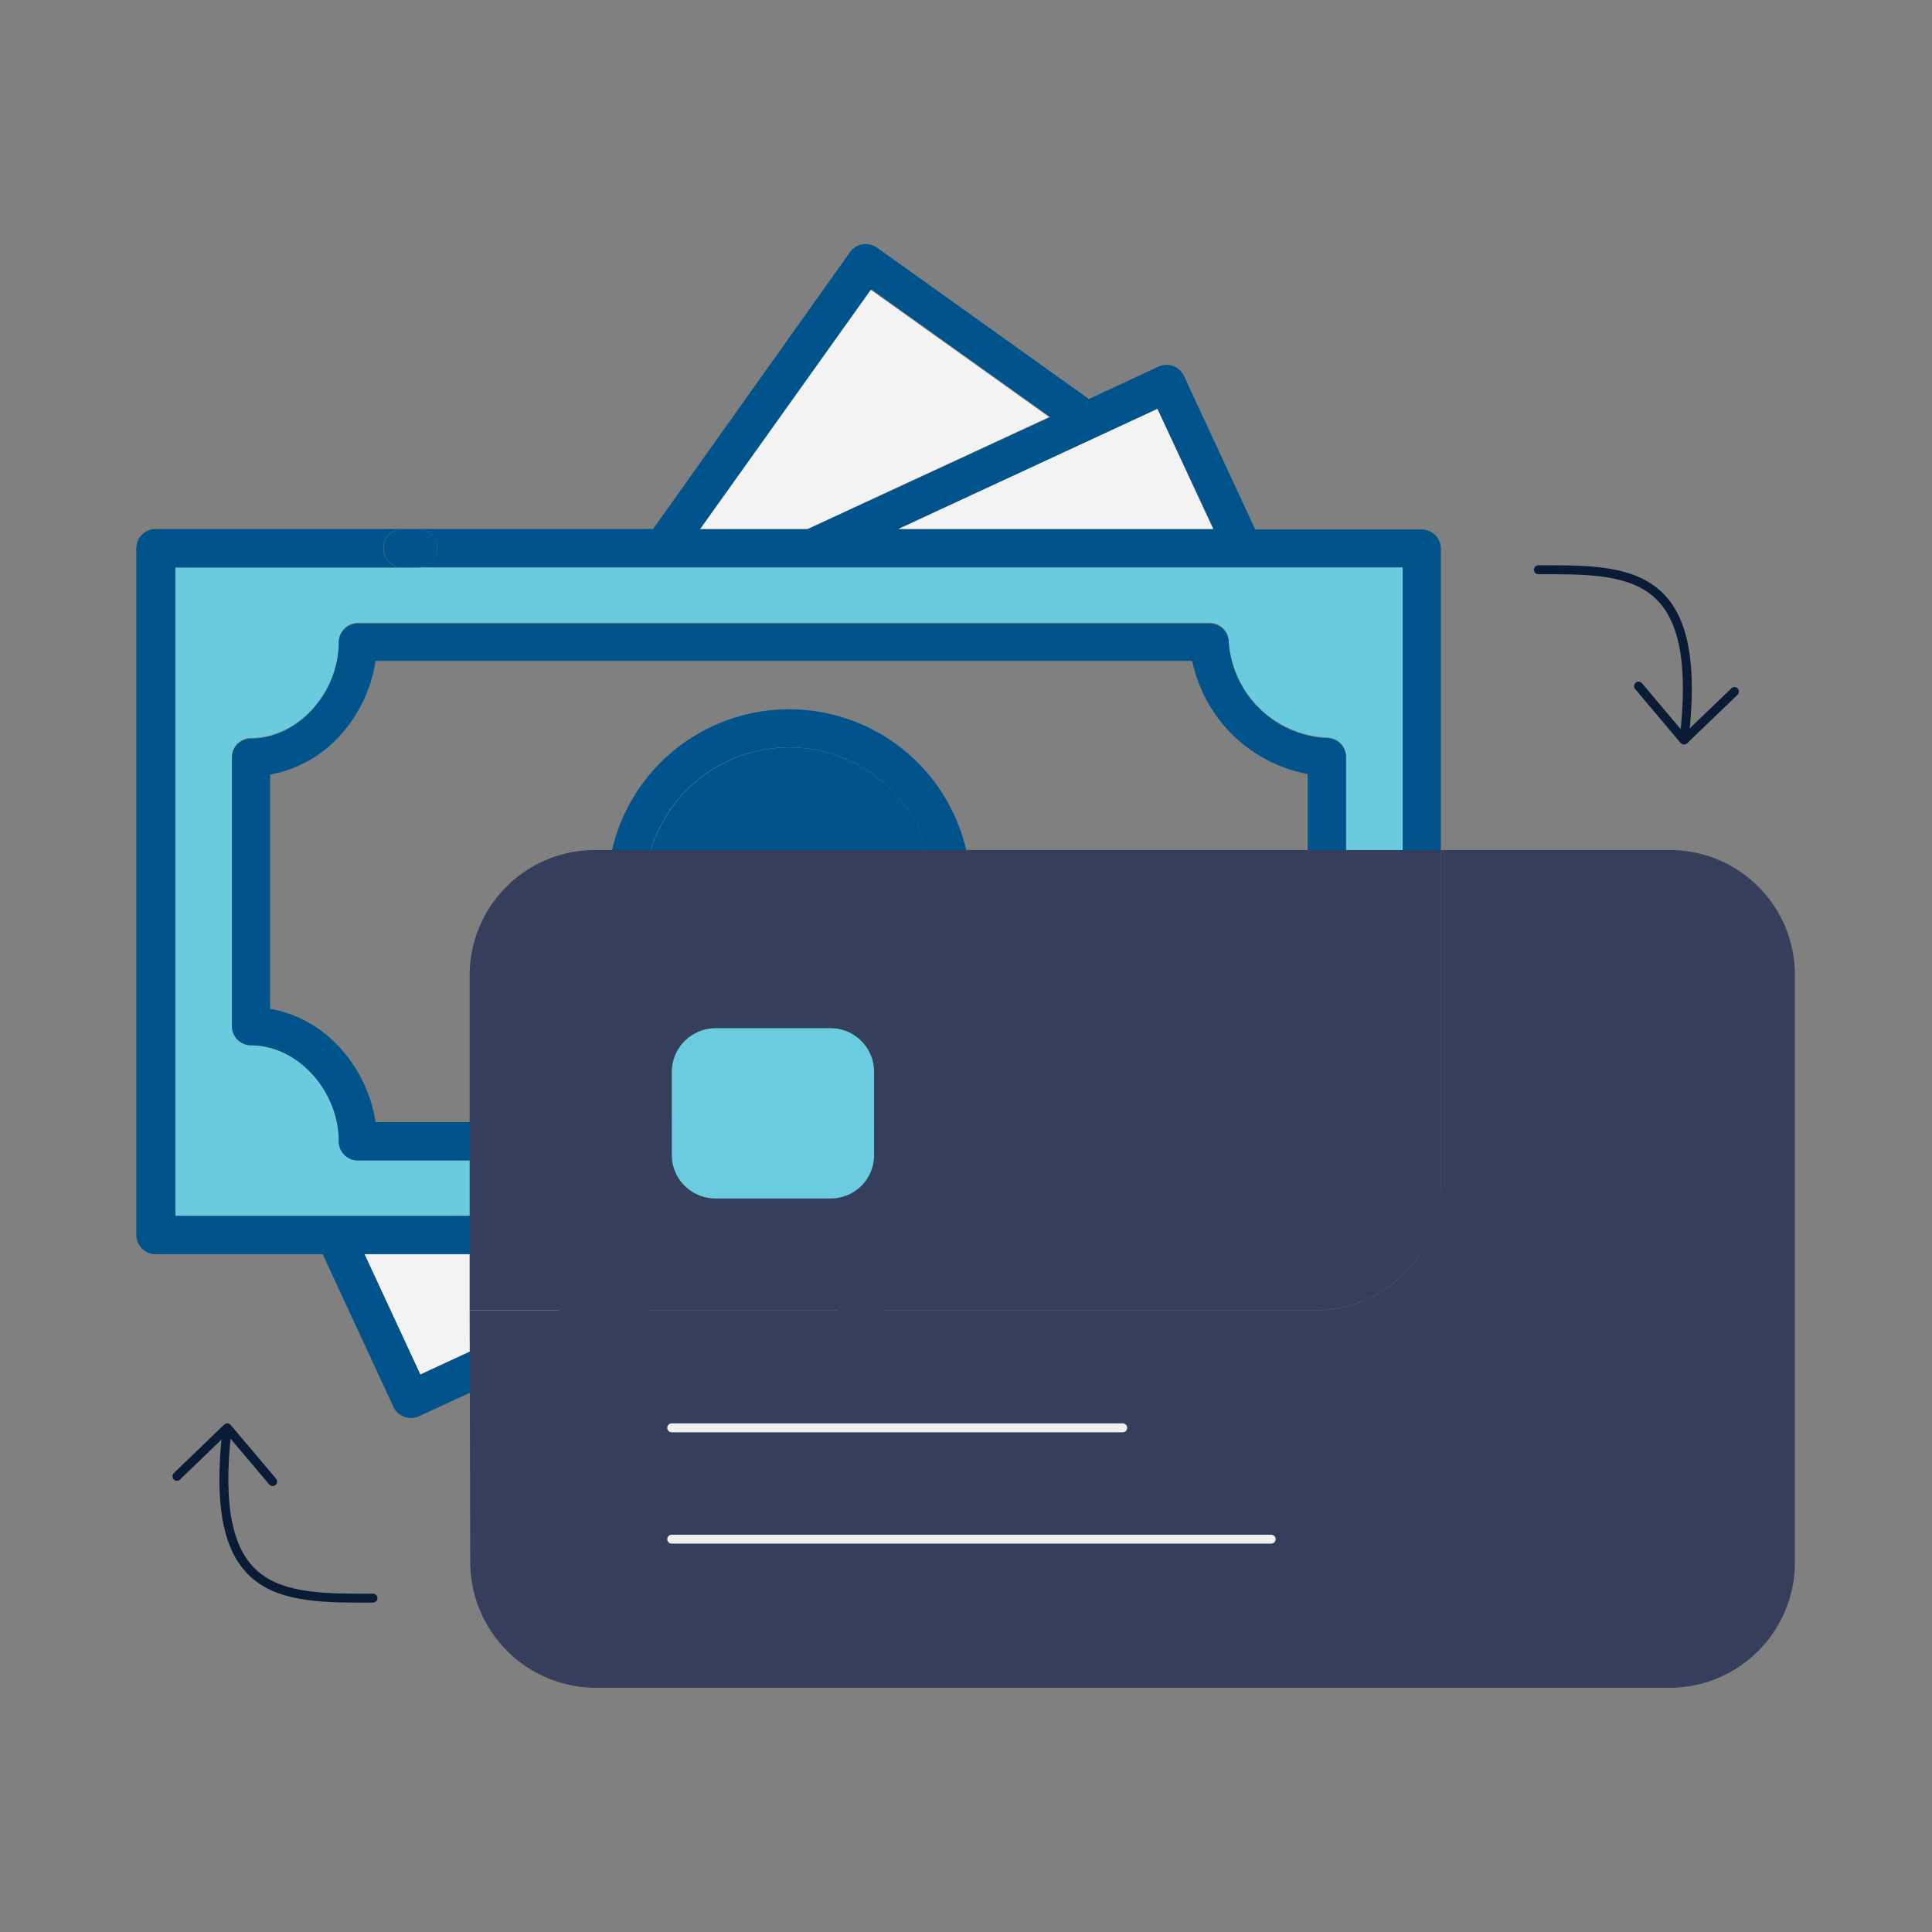
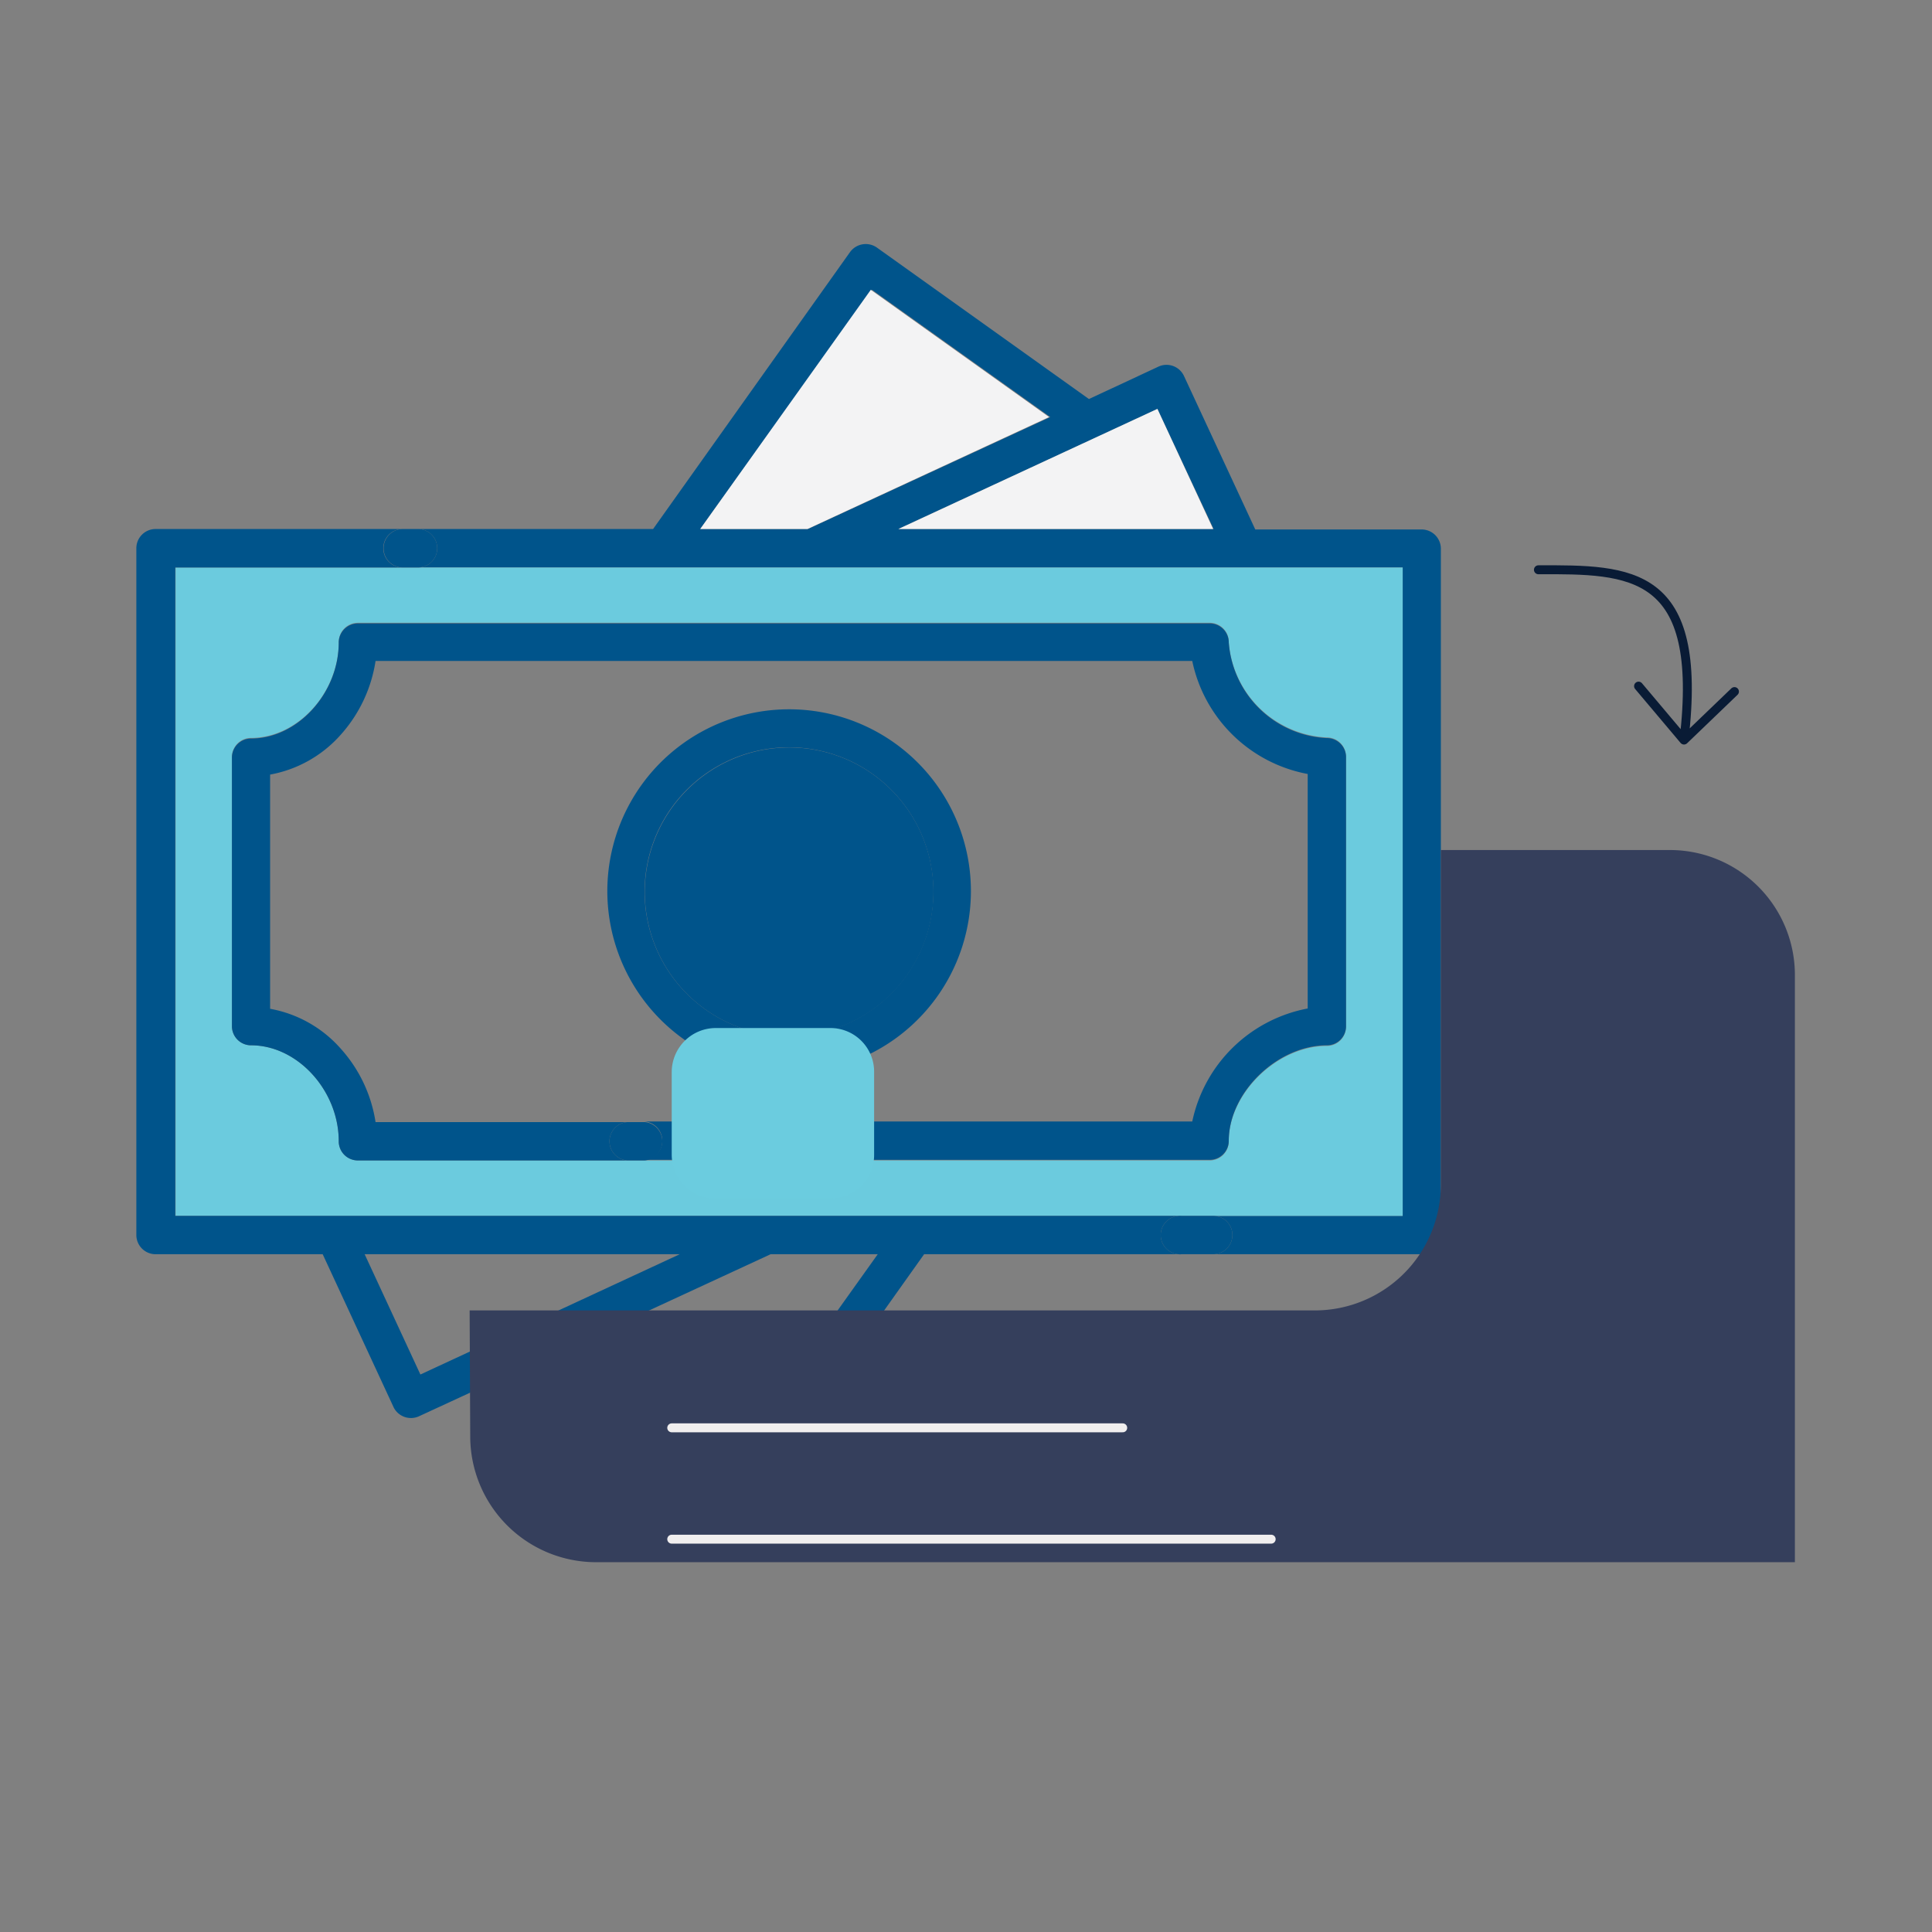
<svg xmlns="http://www.w3.org/2000/svg" viewBox="0 0 127.53 127.53">
  <rect x="0" y="0" width="127.53" height="127.53" fill="#808080" stroke="none" />
  <defs>
    <style>.cls-1,.cls-7,.cls-8{fill:none;}.cls-2{fill:#00548b;}.cls-3{fill:#6bcbde;}.cls-4{fill:#f3f3f4;}.cls-5{fill:#353f5c;}.cls-6{fill:#6bccdf;}.cls-7{stroke:#f1efef;stroke-miterlimit:10;}.cls-7,.cls-8{stroke-linecap:round;stroke-width:0.59px;}.cls-8{stroke:#091b35;stroke-linejoin:round;}</style>
  </defs>
  <title>Cash Back</title>
  <g id="Layer_2" data-name="Layer 2">
    <g id="Cash_Back_1x1" data-name="Cash Back 1x1">
-       <rect class="cls-1" width="127.53" height="127.53" />
      <path class="cls-2" d="M95.11,36.19V81.52a1.27,1.27,0,0,1-1.27,1.27H80.08a1.27,1.27,0,0,0,1.27-1.27,1.26,1.26,0,0,0-1.27-1.26H92.59V37.46h-65a1.27,1.27,0,0,0,0-2.54H43.11l13-18.28a1.28,1.28,0,0,1,1.77-.3l14,10,4.59-2.14a1.27,1.27,0,0,1,1.68.61l4.71,10.14h11A1.27,1.27,0,0,1,95.11,36.19Zm-15-1.27L76.4,27,59.3,34.92Zm-26.78,0,16-7.39-11.77-8.4L46.22,34.92Z" />
      <path class="cls-3" d="M92.59,37.46v42.8h-81V37.46h81ZM88.85,67.77V49.94a1.26,1.26,0,0,0-1.26-1.26,6.82,6.82,0,0,1-6.48-6.3,1.26,1.26,0,0,0-1.26-1.27H23.63a1.27,1.27,0,0,0-1.27,1.27c0,3.36-2.71,6.33-5.79,6.33A1.26,1.26,0,0,0,15.31,50V67.74A1.26,1.26,0,0,0,16.57,69c3.08,0,5.79,3,5.79,6.33a1.26,1.26,0,0,0,1.27,1.27H79.85a1.26,1.26,0,0,0,1.26-1.27c0-3.17,3.2-6.29,6.48-6.29A1.26,1.26,0,0,0,88.85,67.77Z" />
      <path class="cls-2" d="M88.85,49.94V67.77A1.26,1.26,0,0,1,87.59,69c-3.28,0-6.48,3.12-6.48,6.29a1.26,1.26,0,0,1-1.26,1.27H42.56a1.27,1.27,0,0,0,0-2.53H78.7a9.61,9.61,0,0,1,7.62-7.46V51.09a9.58,9.58,0,0,1-7.62-7.46H24.79a9.42,9.42,0,0,1-2.29,4.86,8.18,8.18,0,0,1-4.67,2.64V66.59a8.13,8.13,0,0,1,4.67,2.64,9.36,9.36,0,0,1,2.29,4.84h16.6a1.27,1.27,0,0,0,0,2.53H23.63a1.26,1.26,0,0,1-1.27-1.27C22.36,72,19.65,69,16.57,69a1.26,1.26,0,0,1-1.26-1.26V50a1.26,1.26,0,0,1,1.26-1.25c3.08,0,5.79-3,5.79-6.33a1.27,1.27,0,0,1,1.27-1.27H79.85a1.26,1.26,0,0,1,1.26,1.27,6.82,6.82,0,0,0,6.48,6.3A1.26,1.26,0,0,1,88.85,49.94Z" />
      <path class="cls-2" d="M80.08,80.26a1.26,1.26,0,0,1,1.27,1.26,1.27,1.27,0,0,1-1.27,1.27H78a1.27,1.27,0,1,1,0-2.53Z" />
      <polygon class="cls-4" points="76.4 26.99 80.08 34.92 59.3 34.92 76.4 26.99" />
      <path class="cls-2" d="M11.57,80.26H78a1.27,1.27,0,1,0,0,2.53H61L48,101.08a1.28,1.28,0,0,1-1.76.29l-14-10-4.61,2.13A1.28,1.28,0,0,1,26,92.93l-4.7-10.14h-11A1.27,1.27,0,0,1,9,81.52V36.19a1.27,1.27,0,0,1,1.27-1.27H26.57a1.27,1.27,0,1,0,0,2.54h-15Zm35.1,18.32L57.94,82.79H50.87l-16,7.4ZM27.75,90.73l17.12-7.94H24.07Z" />
      <polygon class="cls-4" points="69.25 27.53 53.3 34.92 46.22 34.92 57.48 19.13 69.25 27.53" />
      <path class="cls-2" d="M61.31,51.14a12,12,0,1,1-9.23-4.32A12,12,0,0,1,61.31,51.14Zm.3,7.73a9.53,9.53,0,1,0-9.53,9.52A9.55,9.55,0,0,0,61.61,58.87Z" />
      <path class="cls-2" d="M52.08,49.34a9.53,9.53,0,1,1-9.52,9.53A9.55,9.55,0,0,1,52.08,49.34Z" />
-       <polygon class="cls-4" points="44.87 82.79 27.75 90.72 24.07 82.79 44.87 82.79" />
      <path class="cls-2" d="M42.56,74.07a1.27,1.27,0,0,1,0,2.53H41.39a1.27,1.27,0,0,1,0-2.53Z" />
      <path class="cls-2" d="M27.59,34.92a1.27,1.27,0,0,1,0,2.54h-1a1.27,1.27,0,1,1,0-2.54Z" />
-       <path class="cls-5" d="M31,86.5H86.82a8.32,8.32,0,0,0,8.29-8.3V56.11h15.11a8.25,8.25,0,0,1,8.26,8.26v38.75a8.28,8.28,0,0,1-8.26,8.29H39.34a8.31,8.31,0,0,1-8.3-8.29Z" />
+       <path class="cls-5" d="M31,86.5H86.82a8.32,8.32,0,0,0,8.29-8.3V56.11h15.11a8.25,8.25,0,0,1,8.26,8.26v38.75H39.34a8.31,8.31,0,0,1-8.3-8.29Z" />
      <path class="cls-6" d="M57.7,70.75v5.47a2.86,2.86,0,0,1-2.88,2.89H47.23a2.89,2.89,0,0,1-2.89-2.89V70.75a2.91,2.91,0,0,1,2.89-2.89h7.59A2.88,2.88,0,0,1,57.7,70.75Z" />
-       <path class="cls-5" d="M86.82,86.5H31V64.37a8.28,8.28,0,0,1,8.3-8.26H95.11V78.2A8.32,8.32,0,0,1,86.82,86.5ZM47.23,79.11h7.59a2.86,2.86,0,0,0,2.88-2.89V70.75a2.88,2.88,0,0,0-2.88-2.89H47.23a2.91,2.91,0,0,0-2.89,2.89v5.47A2.89,2.89,0,0,0,47.23,79.11Z" />
      <line class="cls-7" x1="44.34" y1="94.25" x2="74.11" y2="94.25" />
      <path class="cls-8" d="M108.16,45.29l3,3.56,3.33-3.2-3.33,3.2c1.33-11.28-3.53-11.26-9.61-11.24" />
-       <path class="cls-8" d="M18,97.8l-3-3.55-3.32,3.2L15,94.25c-1.33,11.28,3.53,11.26,9.62,11.24" />
      <line class="cls-7" x1="44.34" y1="101.6" x2="83.91" y2="101.6" />
    </g>
  </g>
</svg>